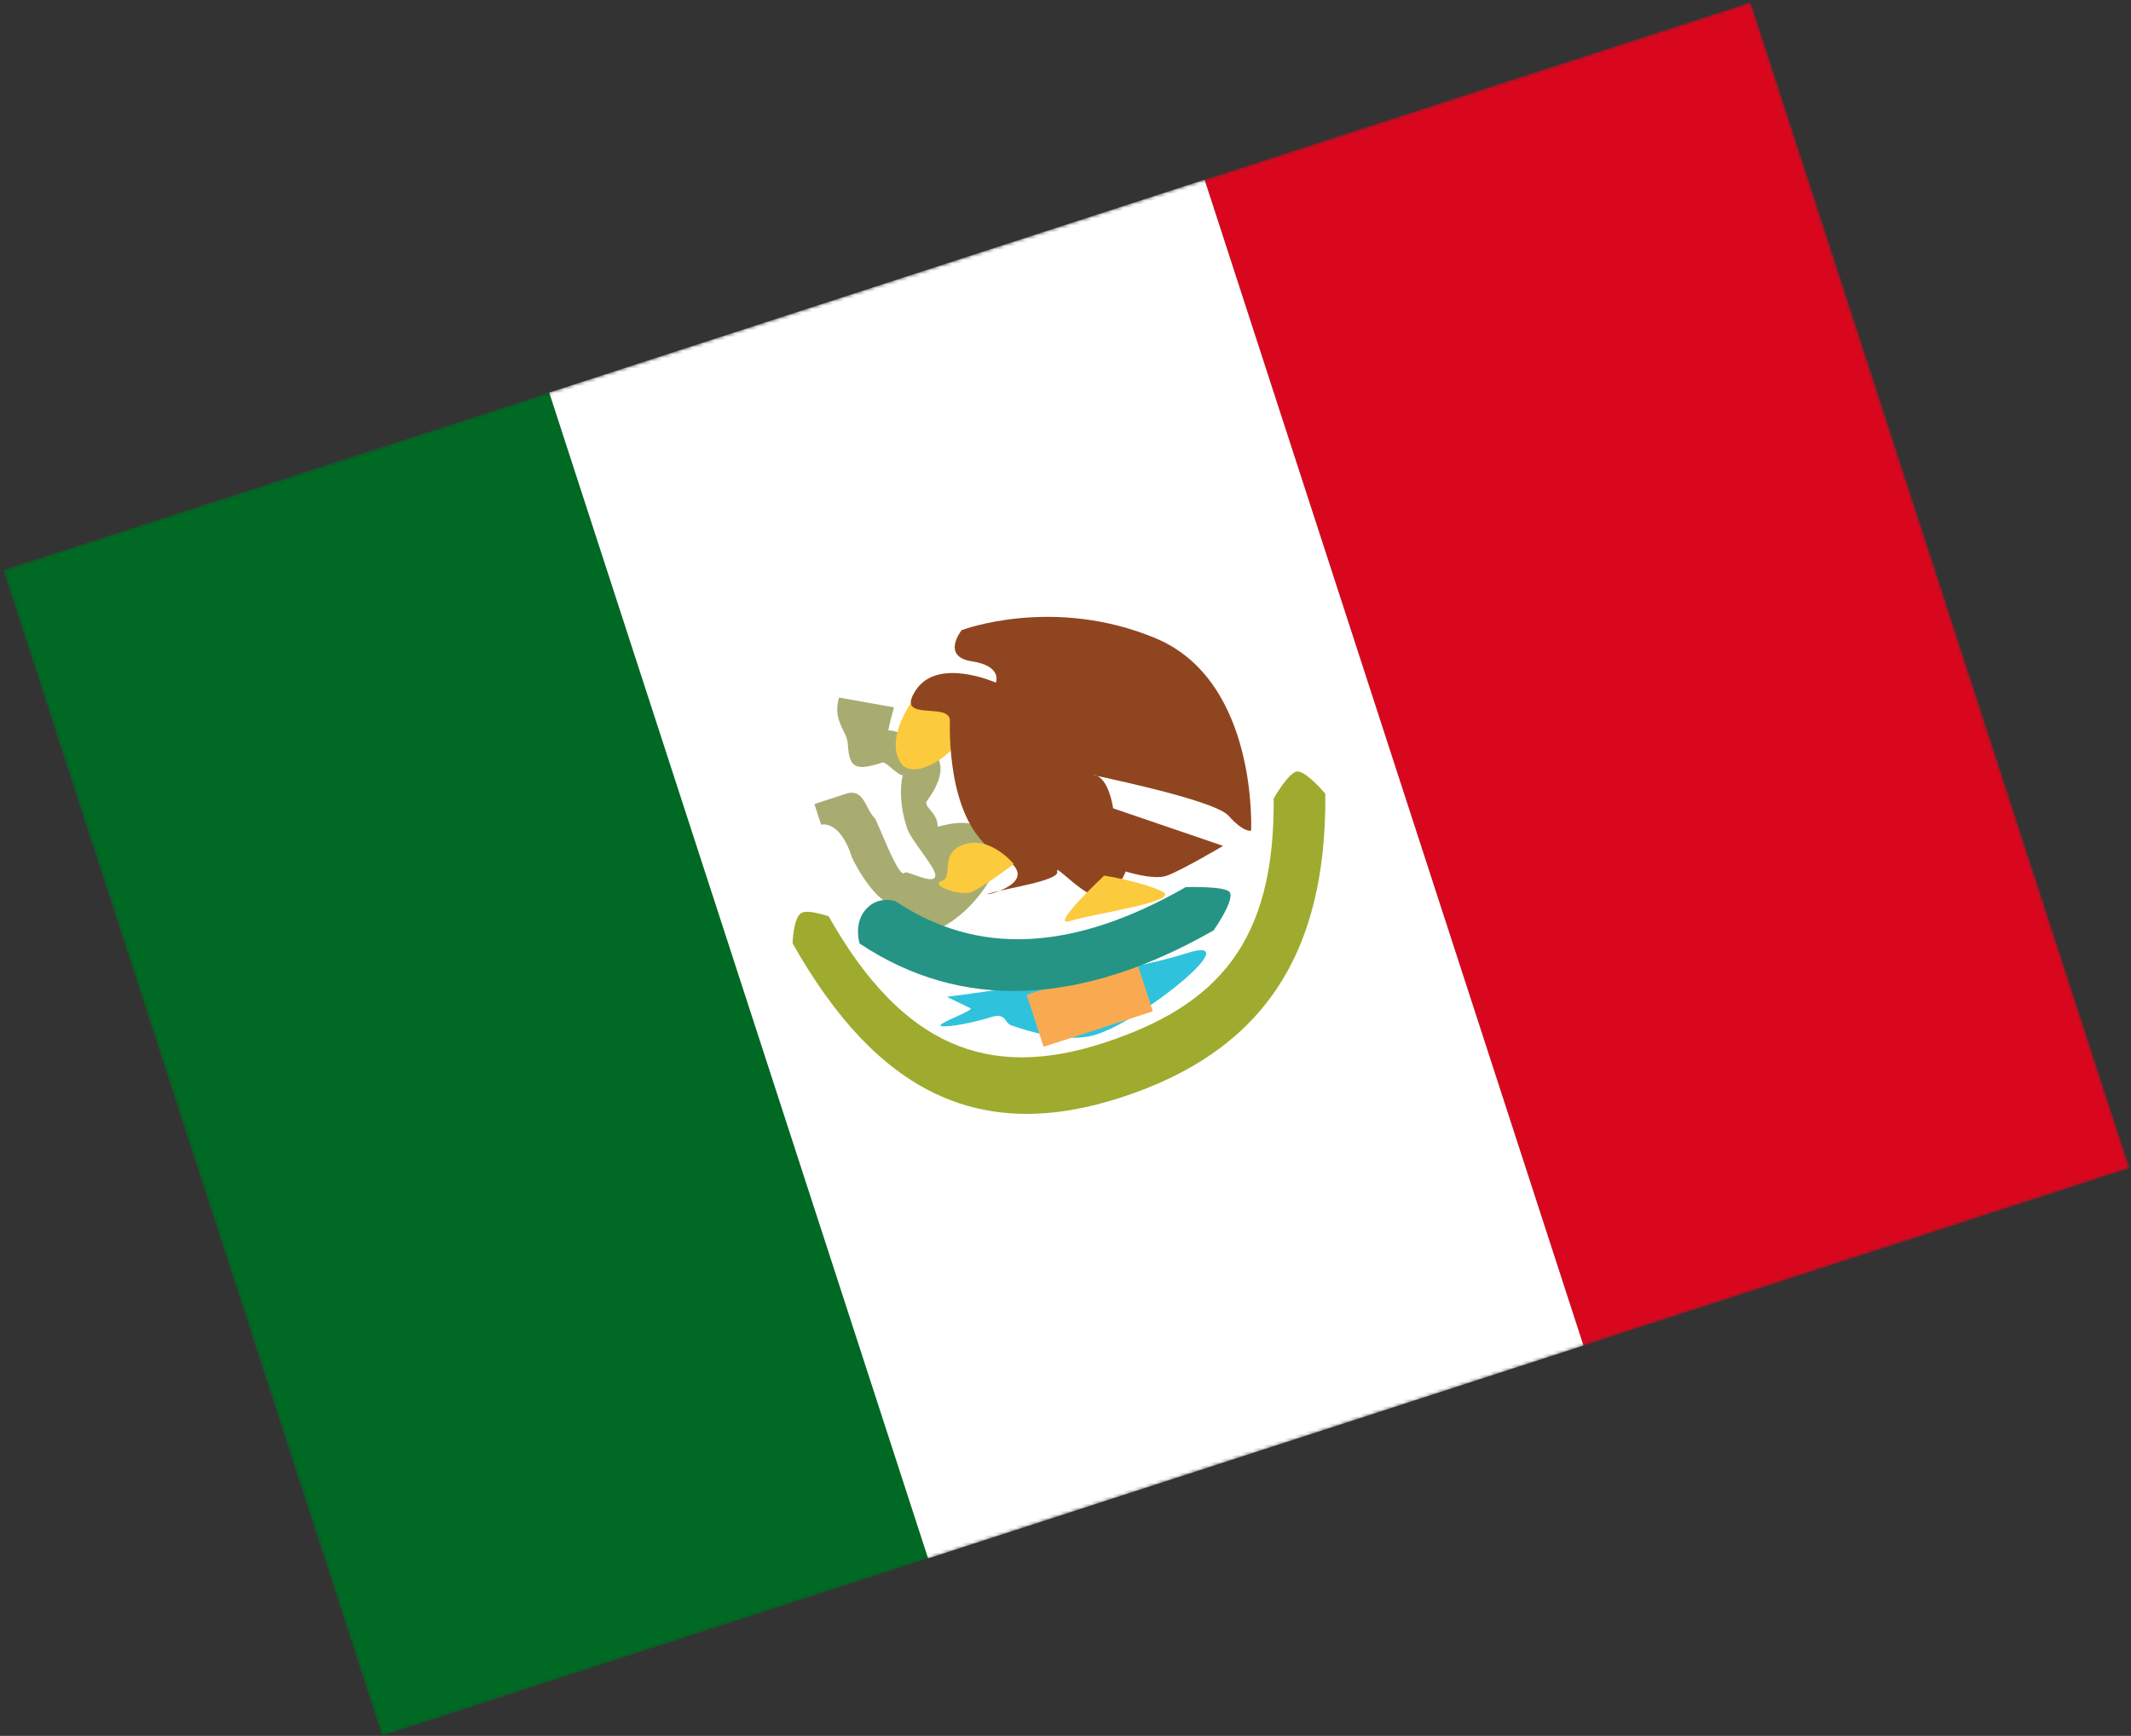
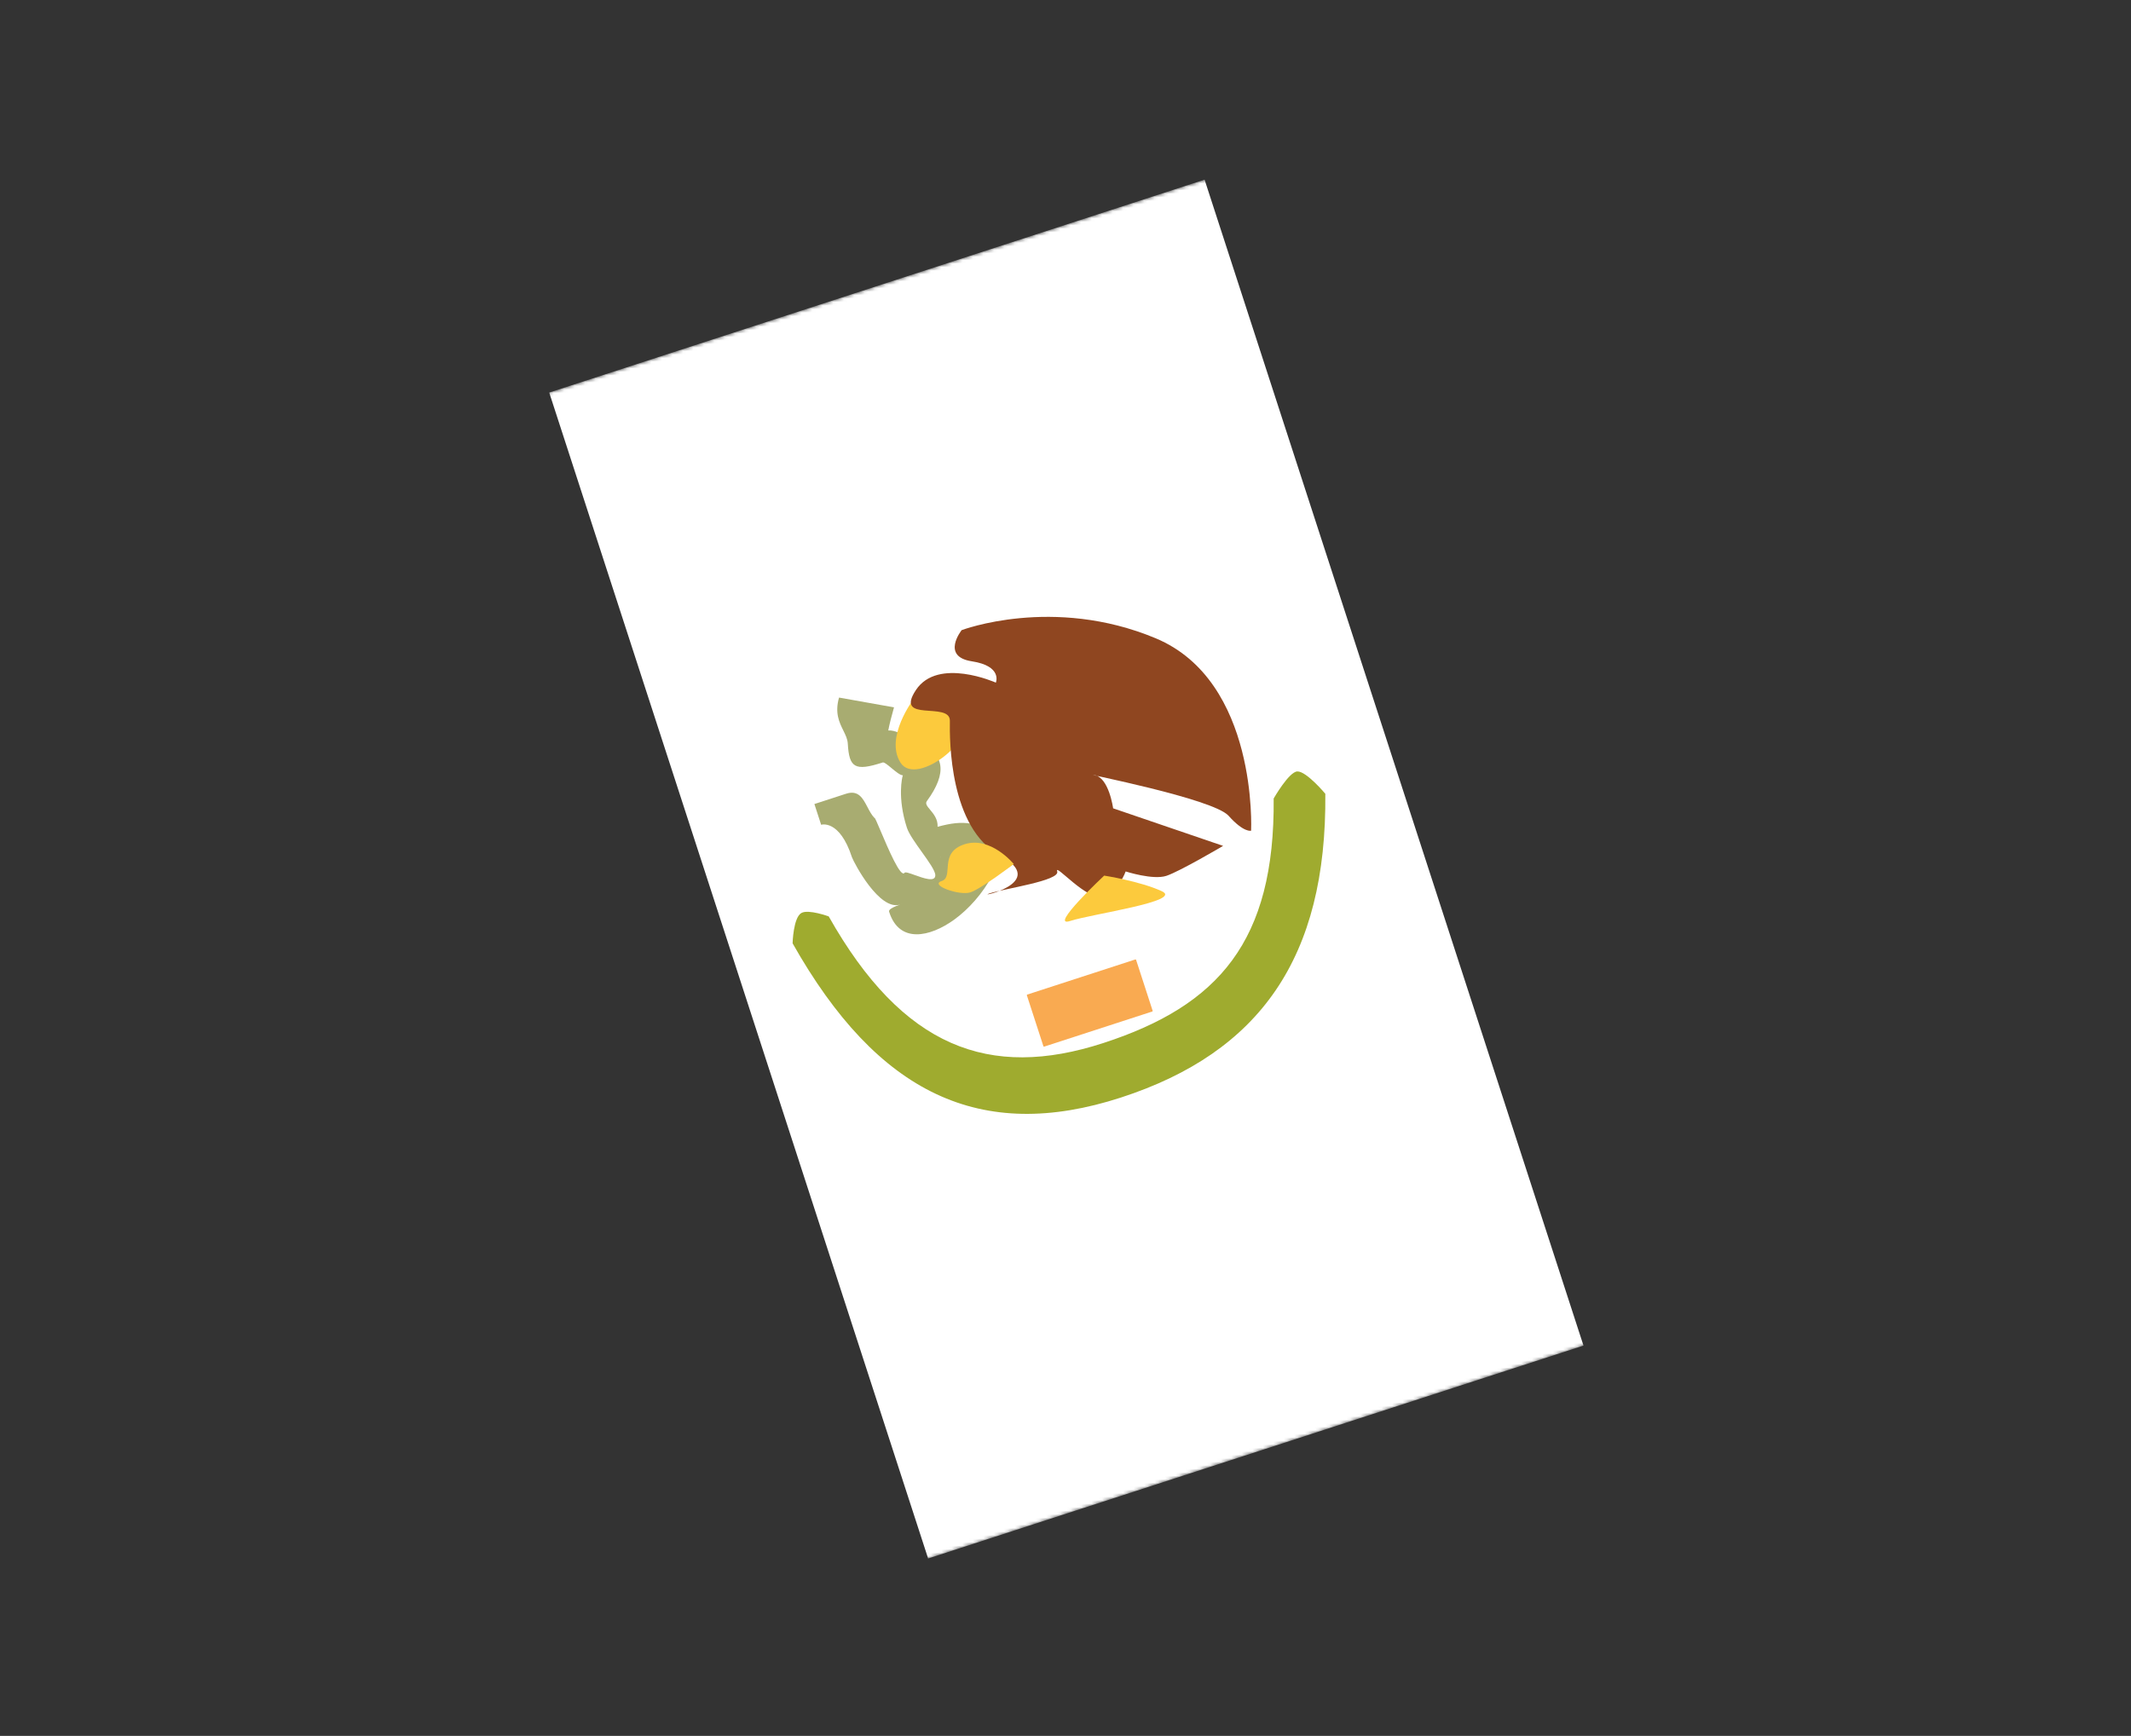
<svg xmlns="http://www.w3.org/2000/svg" width="610" height="497" viewBox="0 0 610 497" fill="none">
  <rect x="0" y="0" width="610" height="497" fill="#333333" stroke="none" />
  <mask id="mask0_910_3605" style="mask-type:luminance" maskUnits="userSpaceOnUse" x="0" y="0" width="610" height="498">
    <rect x="0.883" y="163.181" width="526" height="351" transform="rotate(-18 0.883 163.181)" fill="white" />
  </mask>
  <g mask="url(#mask0_910_3605)">
-     <path fill-rule="evenodd" clip-rule="evenodd" d="M344.809 51.433L501.139 0.638L609.603 334.459L453.274 385.253L344.809 51.433Z" fill="#D9071E" />
-     <path fill-rule="evenodd" clip-rule="evenodd" d="M0.883 163.181L188.479 102.227L296.944 436.048L109.348 497.002L0.883 163.181Z" fill="#006923" />
    <path fill-rule="evenodd" clip-rule="evenodd" d="M157.213 112.386L344.809 51.432L453.274 385.253L265.678 446.207L157.213 112.386Z" fill="white" />
    <path fill-rule="evenodd" clip-rule="evenodd" d="M242.68 212.895C243.075 219.766 244.642 220.909 252.676 218.299C253.093 218.163 254.096 218.997 255.187 219.905C256.384 220.9 257.687 221.984 258.439 221.972C258.258 222.412 256.8 228.317 259.597 236.974C260.173 238.756 262.058 241.389 263.869 243.919C265.839 246.67 267.72 249.297 267.733 250.574C267.753 252.651 264.43 251.46 261.855 250.537C260.382 250.009 259.154 249.569 258.936 249.878C257.824 251.455 254.236 242.993 252.068 237.879C251.102 235.603 250.419 233.99 250.36 234.223C249.52 233.384 248.909 232.215 248.305 231.061C246.992 228.551 245.714 226.107 242.191 227.251L233.122 230.198L235.053 236.139C235.053 236.139 240.299 234.434 243.89 245.486C244.514 247.109 251.685 260.846 257.656 258.989C254.194 260.191 254.421 260.802 254.554 261.159L254.554 261.159C254.562 261.181 254.57 261.203 254.577 261.223C257.465 270.113 266.128 268.361 273.118 263.316C277.319 260.283 281.342 255.721 283.892 250.879C287.49 244.047 285.985 237.204 277.894 235.813C275.013 235.317 272.182 235.685 268.387 236.713C268.493 234.524 267.228 233.01 266.242 231.829C265.417 230.841 264.786 230.086 265.314 229.364C271.305 221.174 270.312 215.742 263.1 212.924C262.165 212.558 261.183 211.969 260.172 211.363C258.267 210.22 256.26 209.016 254.267 209.13C254.62 207.331 255.164 205.114 255.908 202.522L240.179 199.717C238.919 204.107 240.24 206.791 241.392 209.13C242.024 210.414 242.605 211.594 242.68 212.895ZM269.304 245.246C269.25 245.35 269.194 245.454 269.136 245.557L269.258 245.37C269.271 245.323 269.286 245.281 269.304 245.246ZM263.649 251.896L263.649 251.895L263.652 251.894L263.793 251.82C263.735 251.848 263.682 251.877 263.652 251.894L263.627 251.907C263.624 251.909 263.633 251.904 263.649 251.896ZM257.656 258.989C257.706 258.971 257.756 258.954 257.808 258.936L257.656 258.989ZM257.808 258.936C257.974 258.879 258.149 258.821 258.333 258.761C258.253 258.787 258.174 258.813 258.095 258.837L257.808 258.936Z" fill="#A8AC71" />
    <path fill-rule="evenodd" clip-rule="evenodd" d="M261.513 200.189C261.513 200.189 253.184 211.086 257.758 218.333C262.332 225.579 280.925 210.805 275.88 203.983C270.835 197.16 261.513 200.189 261.513 200.189Z" fill="#FCCA3D" />
    <path fill-rule="evenodd" clip-rule="evenodd" d="M358.129 237.833C358.129 237.833 360.2 195.005 330.8 182.736C301.401 170.467 275.268 180.418 275.268 180.418C275.268 180.418 269.262 187.96 278.164 189.331C287.066 190.703 285.063 195.441 285.063 195.441C285.063 195.441 268.492 188.031 262.185 197.555C255.878 207.08 271.986 200.708 271.9 206.365C271.814 212.021 271.784 237.021 286.267 244.931C300.75 252.842 278.982 257.177 283.246 255.791C287.51 254.406 303.489 252.151 302.626 249.494C301.763 246.838 311.237 258.114 315.734 256.653C320.231 255.192 322.22 249.501 322.22 249.501C322.22 249.501 330.007 252.015 333.849 250.767C337.69 249.519 350.115 242.18 350.115 242.18L318.631 231.427C318.631 231.427 317.437 222.56 313.257 221.915C309.077 221.27 347.267 228.617 351.676 233.557C356.085 238.498 358.129 237.833 358.129 237.833Z" fill="#8F4620" />
    <path d="M226.881 270.077C226.881 270.077 227.065 262.658 229.428 261.379C231.475 260.271 237.22 262.374 237.22 262.374C258.413 299.927 283.18 309.237 315.81 298.635C348.824 287.908 364.957 269.477 364.588 228.611C364.588 228.611 368.962 220.954 371.356 220.87C373.963 220.777 379.375 227.269 379.375 227.269C379.798 274.15 360.642 301.309 320.877 314.229C280.728 327.274 251.215 313.196 226.881 270.077Z" fill="#9FAB2F" />
-     <path fill-rule="evenodd" clip-rule="evenodd" d="M271.055 285.405C271.055 285.405 320.903 279.009 339.441 272.986C357.979 266.963 327.549 291.732 313.969 296.145C308.029 298.075 299.828 297.197 289.366 293.512C287.491 292.851 288.111 289.809 283.524 291.26C277.128 293.284 268.77 294.528 269.264 293.47C269.735 292.464 278.941 289.215 277.773 288.662C275.844 287.75 271.055 285.405 271.055 285.405Z" fill="#2FC2DC" />
    <rect x="293.889" y="284.803" width="32.875" height="15.67" rx="0.167" transform="rotate(-18 293.889 284.803)" fill="#F9AA51" />
-     <path d="M246.067 270.136C246.067 270.136 244.372 264.919 247.442 260.857C250.961 256.201 256.269 257.989 256.269 257.989C279.788 273.7 306.954 272.556 339.434 253.984C339.434 253.984 350.834 253.628 352.004 255.448C353.488 257.757 347.397 266.37 347.397 266.37C309.427 288.08 275.095 289.526 246.067 270.136Z" fill="#259485" />
    <path fill-rule="evenodd" clip-rule="evenodd" d="M316.071 250.692C316.071 250.692 299.985 265.743 306.31 263.688C312.634 261.633 338.829 258.034 332.569 255.156C326.31 252.277 316.071 250.692 316.071 250.692Z" fill="#FCCA3D" />
    <path fill-rule="evenodd" clip-rule="evenodd" d="M290.193 247.381C290.193 247.381 283.578 239.288 276.075 241.725C268.573 244.163 273.16 251.074 269.553 252.247C265.945 253.419 274.652 256.502 277.758 255.493C280.864 254.484 290.193 247.381 290.193 247.381Z" fill="#FCCA3D" />
  </g>
</svg>